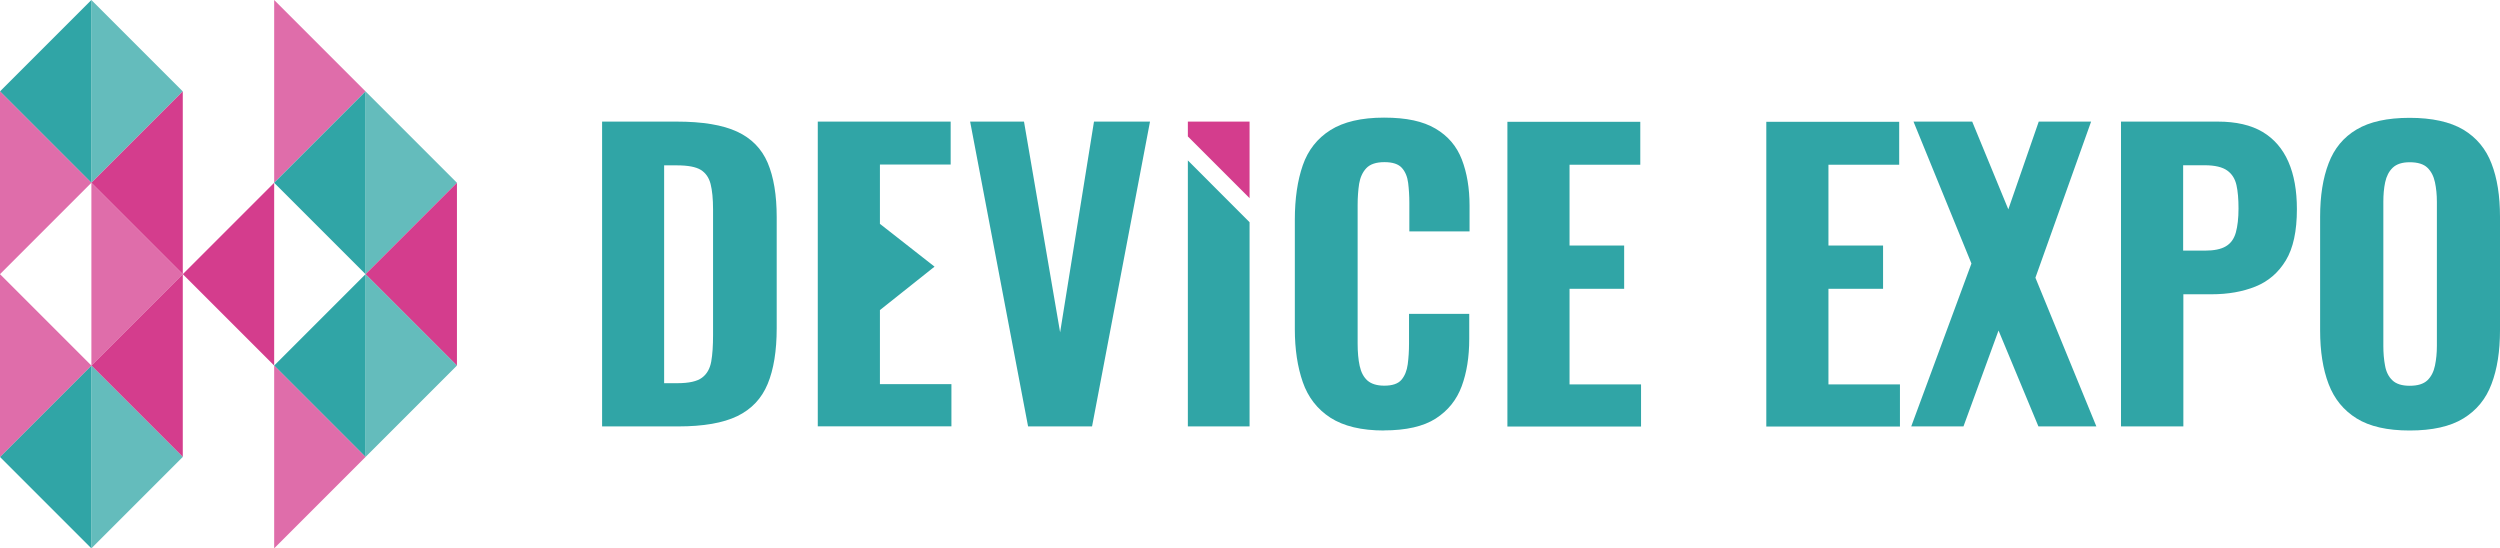
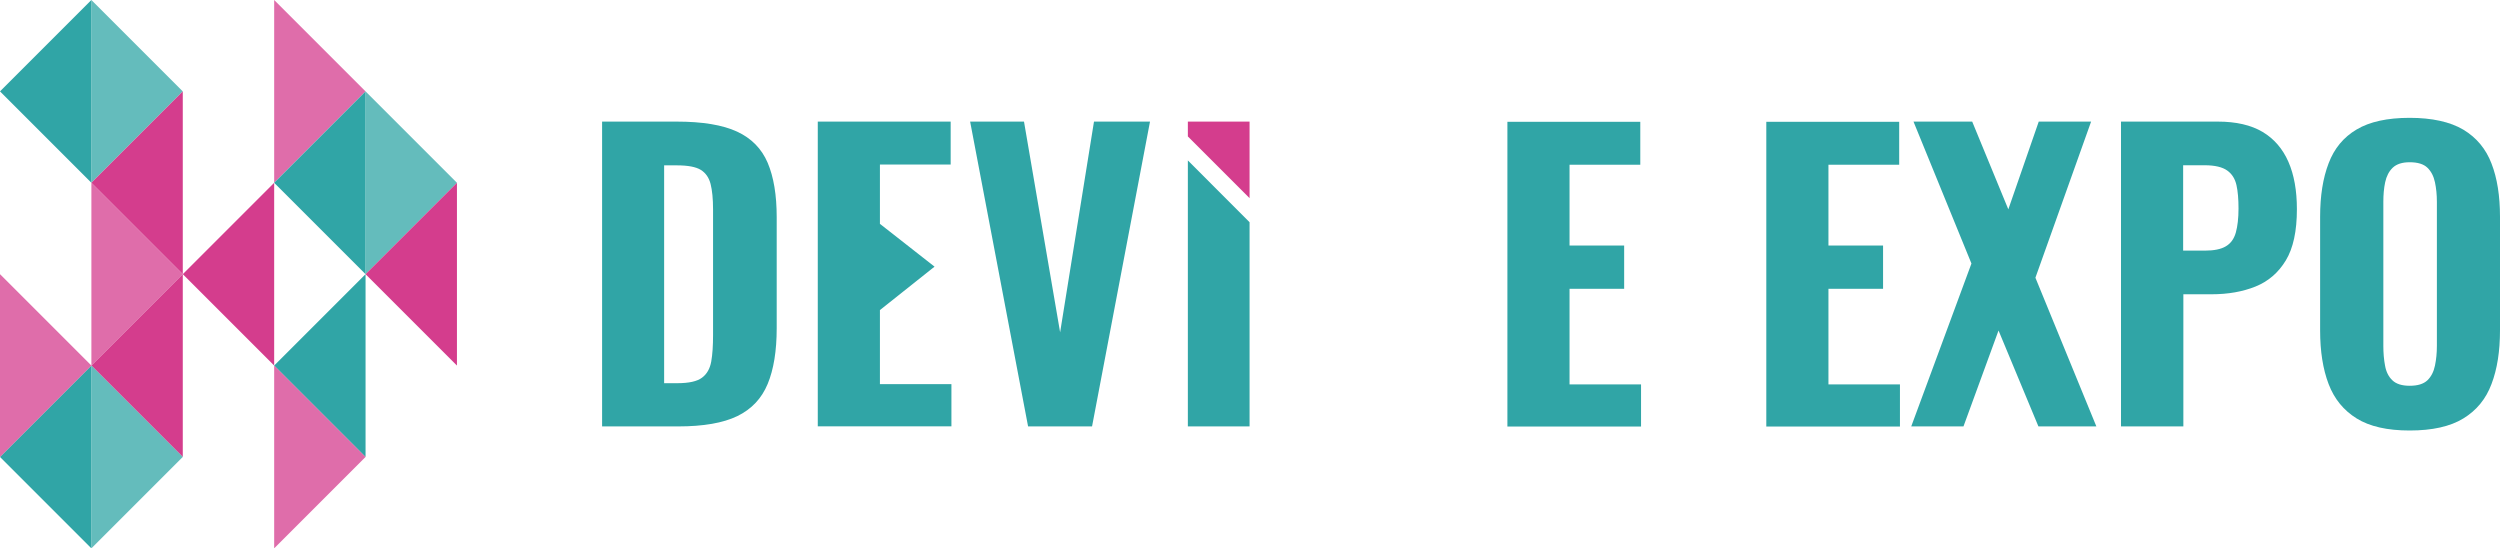
<svg xmlns="http://www.w3.org/2000/svg" id="_Слой_2" data-name="Слой 2" viewBox="0 0 232.52 51">
  <defs>
    <style> .cls-1 { fill: #d43d8d; } .cls-2 { fill: #30a5a6; } .cls-3 { fill: rgba(48, 165, 166, .75); } .cls-4 { fill: rgba(212, 61, 141, .75); } </style>
  </defs>
  <g id="_Слой_1-2" data-name="Слой 1">
    <g>
      <polygon class="cls-2" points="8.5 17 8.5 0 0 8.5 8.5 17" />
      <polygon class="cls-3" points="8.5 0 8.5 17 17 8.5 8.5 0" />
-       <polygon class="cls-4" points="0 8.5 0 25.5 8.5 17 0 8.5" />
      <polygon class="cls-4" points="25.5 0 25.5 17 34 8.5 25.5 0" />
      <polygon class="cls-1" points="17 25.5 17 8.5 8.5 17 17 25.5" />
      <polygon class="cls-4" points="8.5 17 8.5 34 17 25.5 8.5 17" />
      <polygon class="cls-3" points="34 8.5 34 25.5 42.5 17 34 8.5" />
      <polygon class="cls-1" points="25.5 34 25.5 17 17 25.5 25.5 34" />
      <polygon class="cls-1" points="17 42.5 17 25.5 8.5 34 17 42.5" />
      <polygon class="cls-2" points="8.5 51 8.5 34 0 42.5 8.5 51" />
      <polygon class="cls-3" points="8.5 34 8.5 51 17 42.5 8.5 34" />
      <polygon class="cls-4" points="0 25.5 0 42.5 8.5 34 0 25.5" />
      <polygon class="cls-1" points="42.5 34 42.5 17 34 25.5 42.5 34" />
      <polygon class="cls-2" points="34 42.5 34 25.5 25.5 34 34 42.5" />
      <polygon class="cls-2" points="34 25.5 34 8.5 25.5 17 34 25.5" />
-       <polygon class="cls-3" points="34 25.5 34 42.5 42.5 34 34 25.5" />
      <polygon class="cls-4" points="25.5 34 25.5 51 34 42.5 25.5 34" />
    </g>
    <path class="cls-2" d="m56,39.66V11.31h6.93c2.4,0,4.28.31,5.62.93s2.29,1.59,2.85,2.9c.56,1.32.84,3,.84,5.06v10.33c0,2.1-.28,3.83-.84,5.18-.56,1.35-1.5,2.35-2.82,2.99-1.32.64-3.16.96-5.51.96h-7.07Zm5.78-4.02h1.22c1.07,0,1.84-.17,2.29-.51.46-.34.74-.84.86-1.5.12-.67.17-1.49.17-2.47v-11.69c0-.98-.08-1.77-.23-2.36-.15-.59-.46-1.03-.91-1.31-.46-.28-1.2-.42-2.22-.42h-1.19v20.27Z" />
    <path class="cls-2" d="m76.06,39.66V11.31h12.36v3.99h-6.58v5.52l5.08,3.98-5.08,4.04v6.89h6.65v3.92h-12.42Z" />
    <path class="cls-2" d="m95.62,39.66l-5.39-28.35h5.01l3.36,19.6,3.15-19.6h5.21l-5.39,28.35h-5.95Z" />
-     <path class="cls-2" d="m128.73,40.04c-2.1,0-3.76-.4-4.99-1.19-1.22-.79-2.08-1.9-2.57-3.31s-.74-3.05-.74-4.92v-10.19c0-1.96.25-3.65.74-5.06.49-1.41,1.35-2.5,2.57-3.27s2.89-1.16,4.99-1.16,3.62.34,4.78,1.02c1.16.68,1.97,1.63,2.45,2.87.48,1.24.72,2.67.72,4.31v2.38h-5.6v-2.66c0-.65-.04-1.27-.11-1.84s-.26-1.04-.58-1.4c-.32-.36-.86-.54-1.63-.54s-1.33.19-1.68.56c-.35.37-.57.86-.67,1.45-.09.6-.14,1.25-.14,1.98v12.88c0,.79.06,1.49.19,2.08.13.6.37,1.05.73,1.37.36.31.88.47,1.56.47.75,0,1.28-.18,1.59-.54.31-.36.51-.85.59-1.45.08-.61.12-1.25.12-1.93v-2.76h5.6v2.34c0,1.66-.23,3.12-.7,4.39-.47,1.27-1.27,2.27-2.42,3.01-1.14.73-2.75,1.1-4.83,1.1Z" />
    <path class="cls-2" d="m177.76,39.66l5.6-15.15-5.39-13.2h5.46l3.36,8.16,2.83-8.16h4.87l-5.18,14.52,5.67,13.83h-5.39l-3.71-8.92-3.26,8.92h-4.86Z" />
    <path class="cls-2" d="m197.27,39.66V11.31h9c1.7,0,3.09.32,4.17.96,1.07.64,1.87,1.57,2.4,2.78.53,1.21.79,2.68.79,4.41,0,2.03-.34,3.62-1.03,4.76-.69,1.14-1.63,1.95-2.82,2.43-1.19.48-2.55.72-4.09.72h-2.62v12.29h-5.78Zm5.78-16.35h2.03c.84,0,1.49-.13,1.94-.4.46-.27.76-.69.93-1.28.16-.58.25-1.33.25-2.24,0-.86-.06-1.59-.19-2.17-.13-.58-.41-1.04-.86-1.36s-1.14-.49-2.1-.49h-2v7.94Z" />
    <path class="cls-2" d="m224.12,40.04c-2.08,0-3.72-.37-4.93-1.12-1.21-.75-2.08-1.81-2.61-3.2-.53-1.39-.79-3.05-.79-4.99v-10.57c0-1.94.26-3.59.79-4.97.52-1.38,1.39-2.43,2.61-3.15,1.21-.72,2.86-1.08,4.93-1.08s3.76.37,4.99,1.1c1.23.74,2.1,1.79,2.62,3.15.53,1.36.79,3.02.79,4.95v10.57c0,1.94-.26,3.6-.79,4.99-.52,1.39-1.4,2.46-2.62,3.2-1.22.75-2.89,1.12-4.99,1.12Zm0-4.16c.75,0,1.29-.17,1.65-.51.35-.34.58-.79.7-1.36.12-.57.18-1.18.18-1.84v-13.4c0-.65-.06-1.26-.18-1.82-.12-.56-.35-1.01-.7-1.35-.35-.34-.9-.51-1.65-.51-.7,0-1.22.17-1.58.51-.35.34-.58.79-.7,1.35-.12.56-.17,1.17-.17,1.82v13.4c0,.65.05,1.27.16,1.84.1.57.33,1.03.68,1.36.35.34.89.51,1.61.51Z" />
    <path class="cls-2" d="m140.2,39.68V11.33h12.36v3.99h-6.58v7.52h5.08v4.02h-5.08v8.89h6.65v3.92h-12.42Z" />
    <path class="cls-2" d="m164.28,39.68V11.33h12.36v3.99h-6.58v7.52h5.08v4.02h-5.08v8.89h6.65v3.92h-12.42Z" />
    <g>
      <polygon class="cls-1" points="116.22 18.43 116.22 11.31 110.48 11.31 110.48 12.69 116.22 18.43" />
      <polygon class="cls-2" points="110.48 14.92 110.48 39.66 116.22 39.66 116.22 20.67 110.48 14.92" />
    </g>
  </g>
</svg>